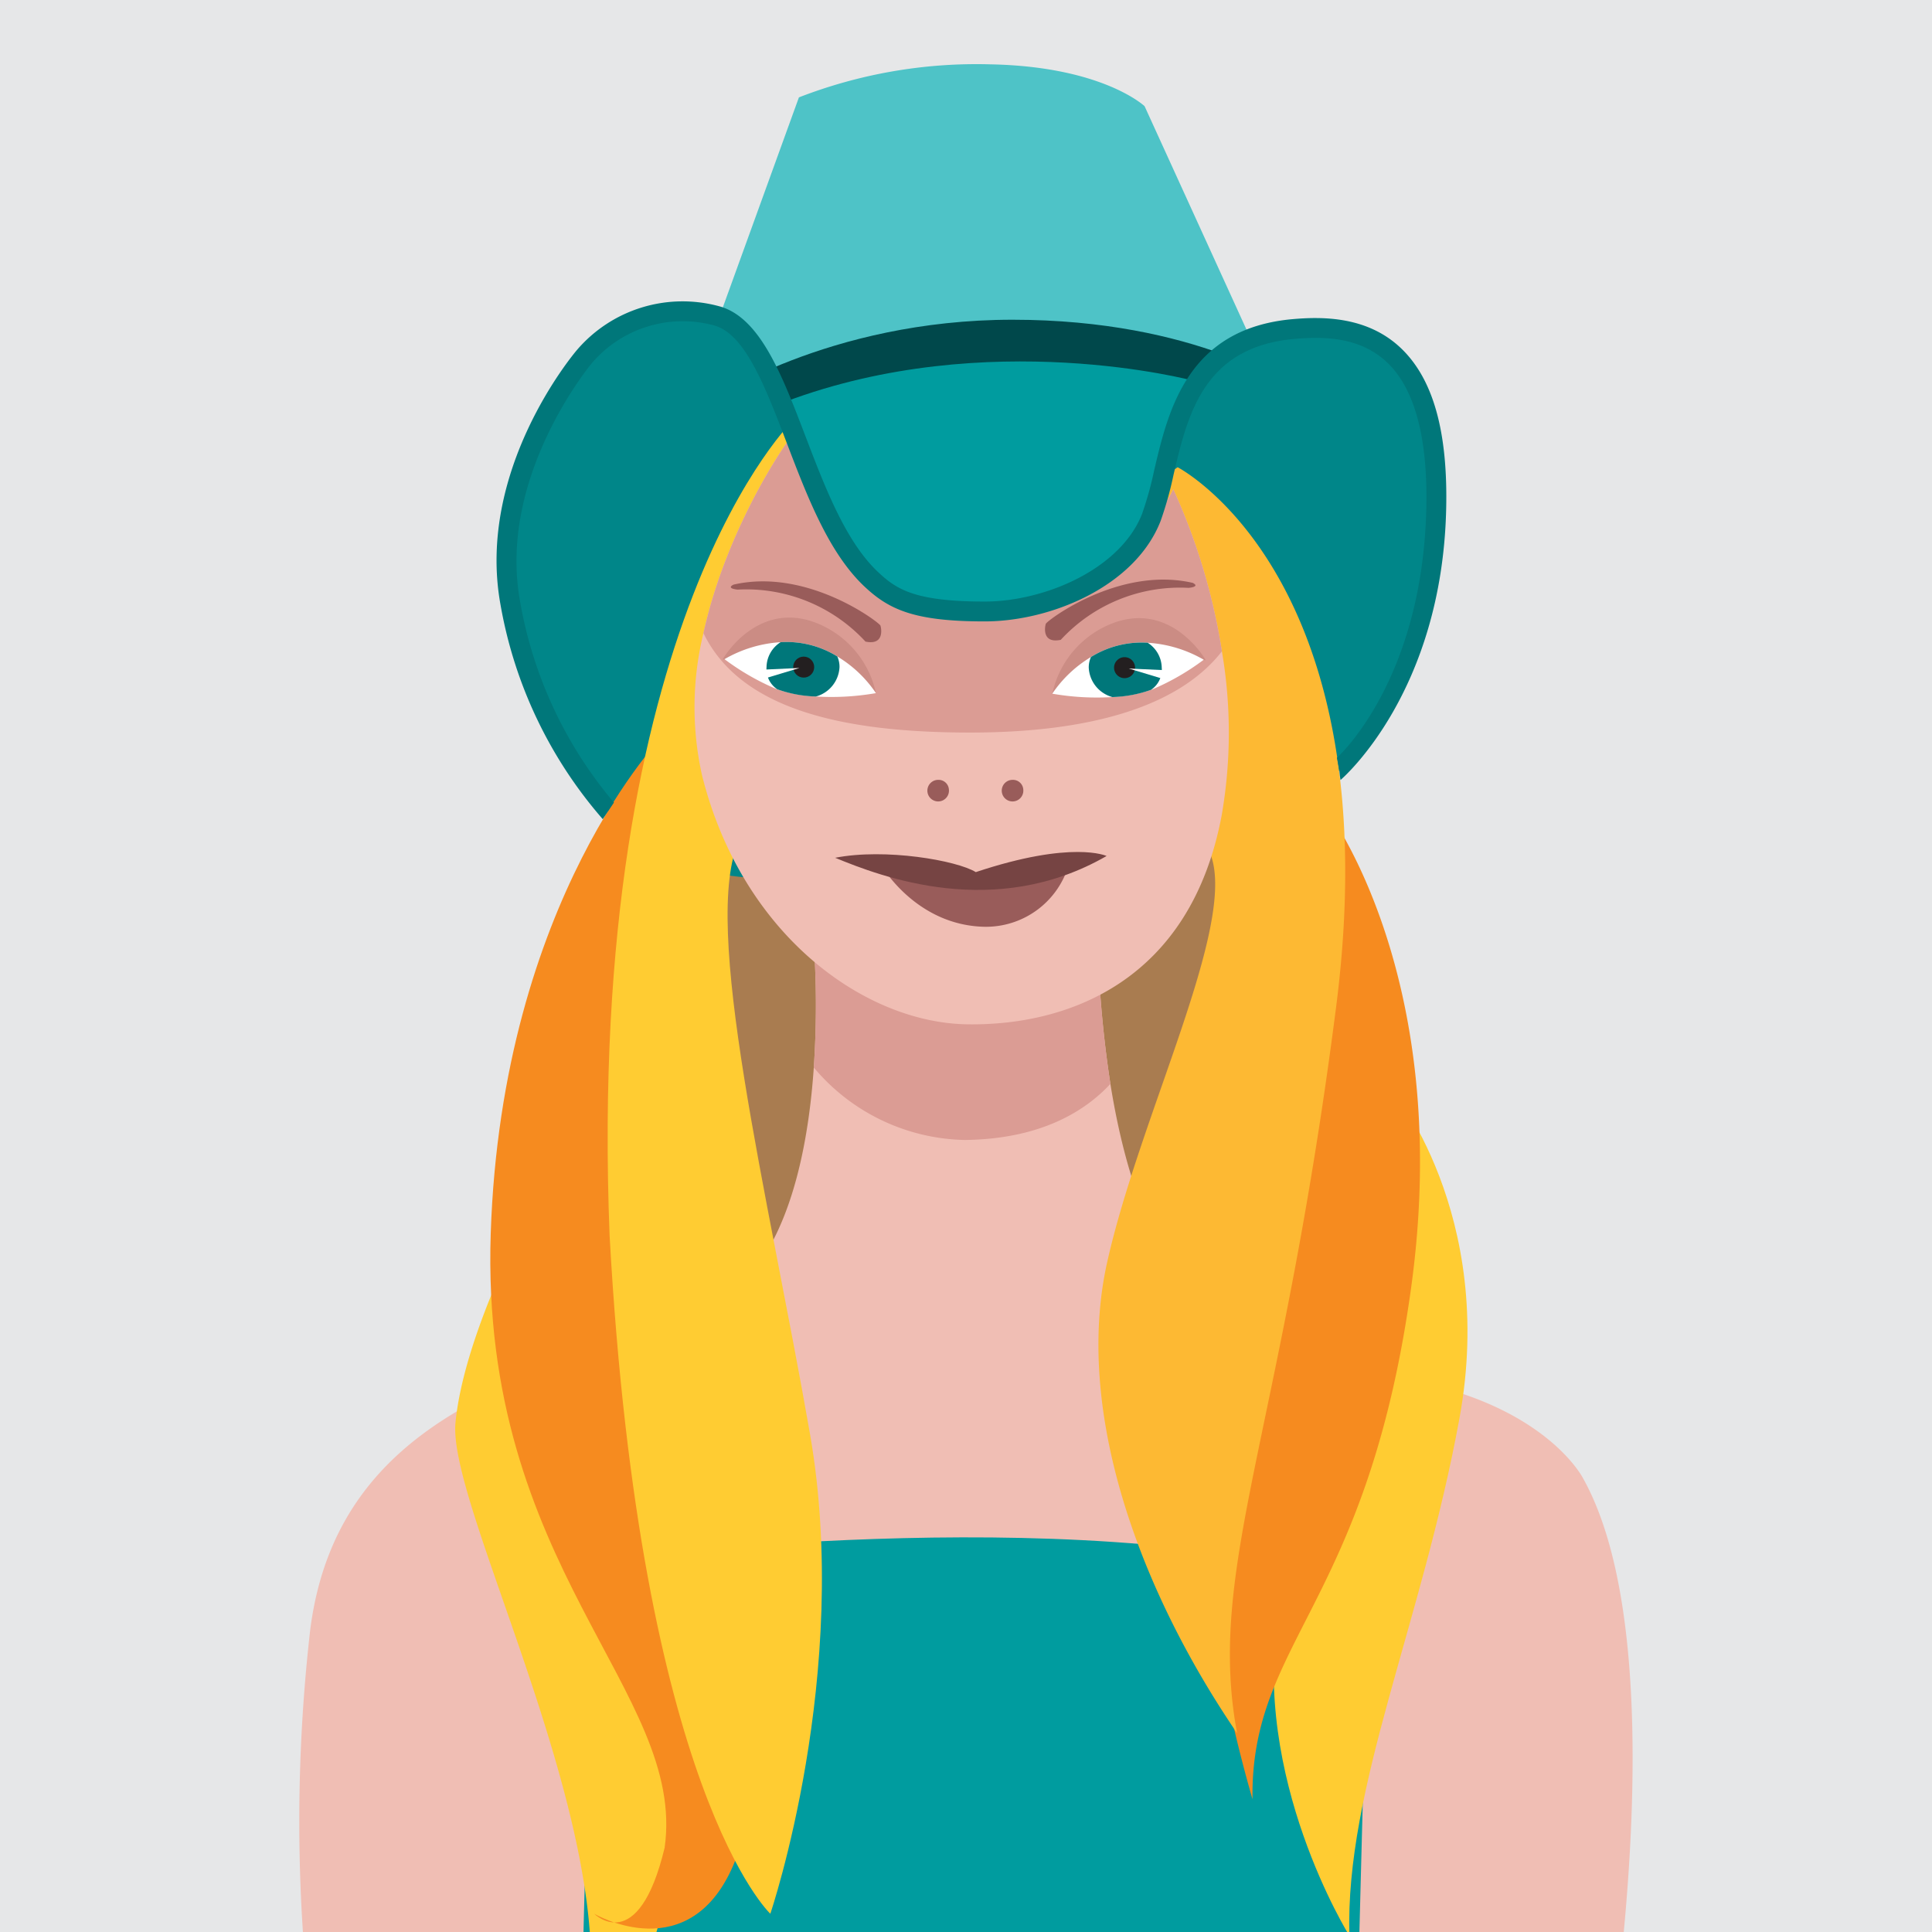
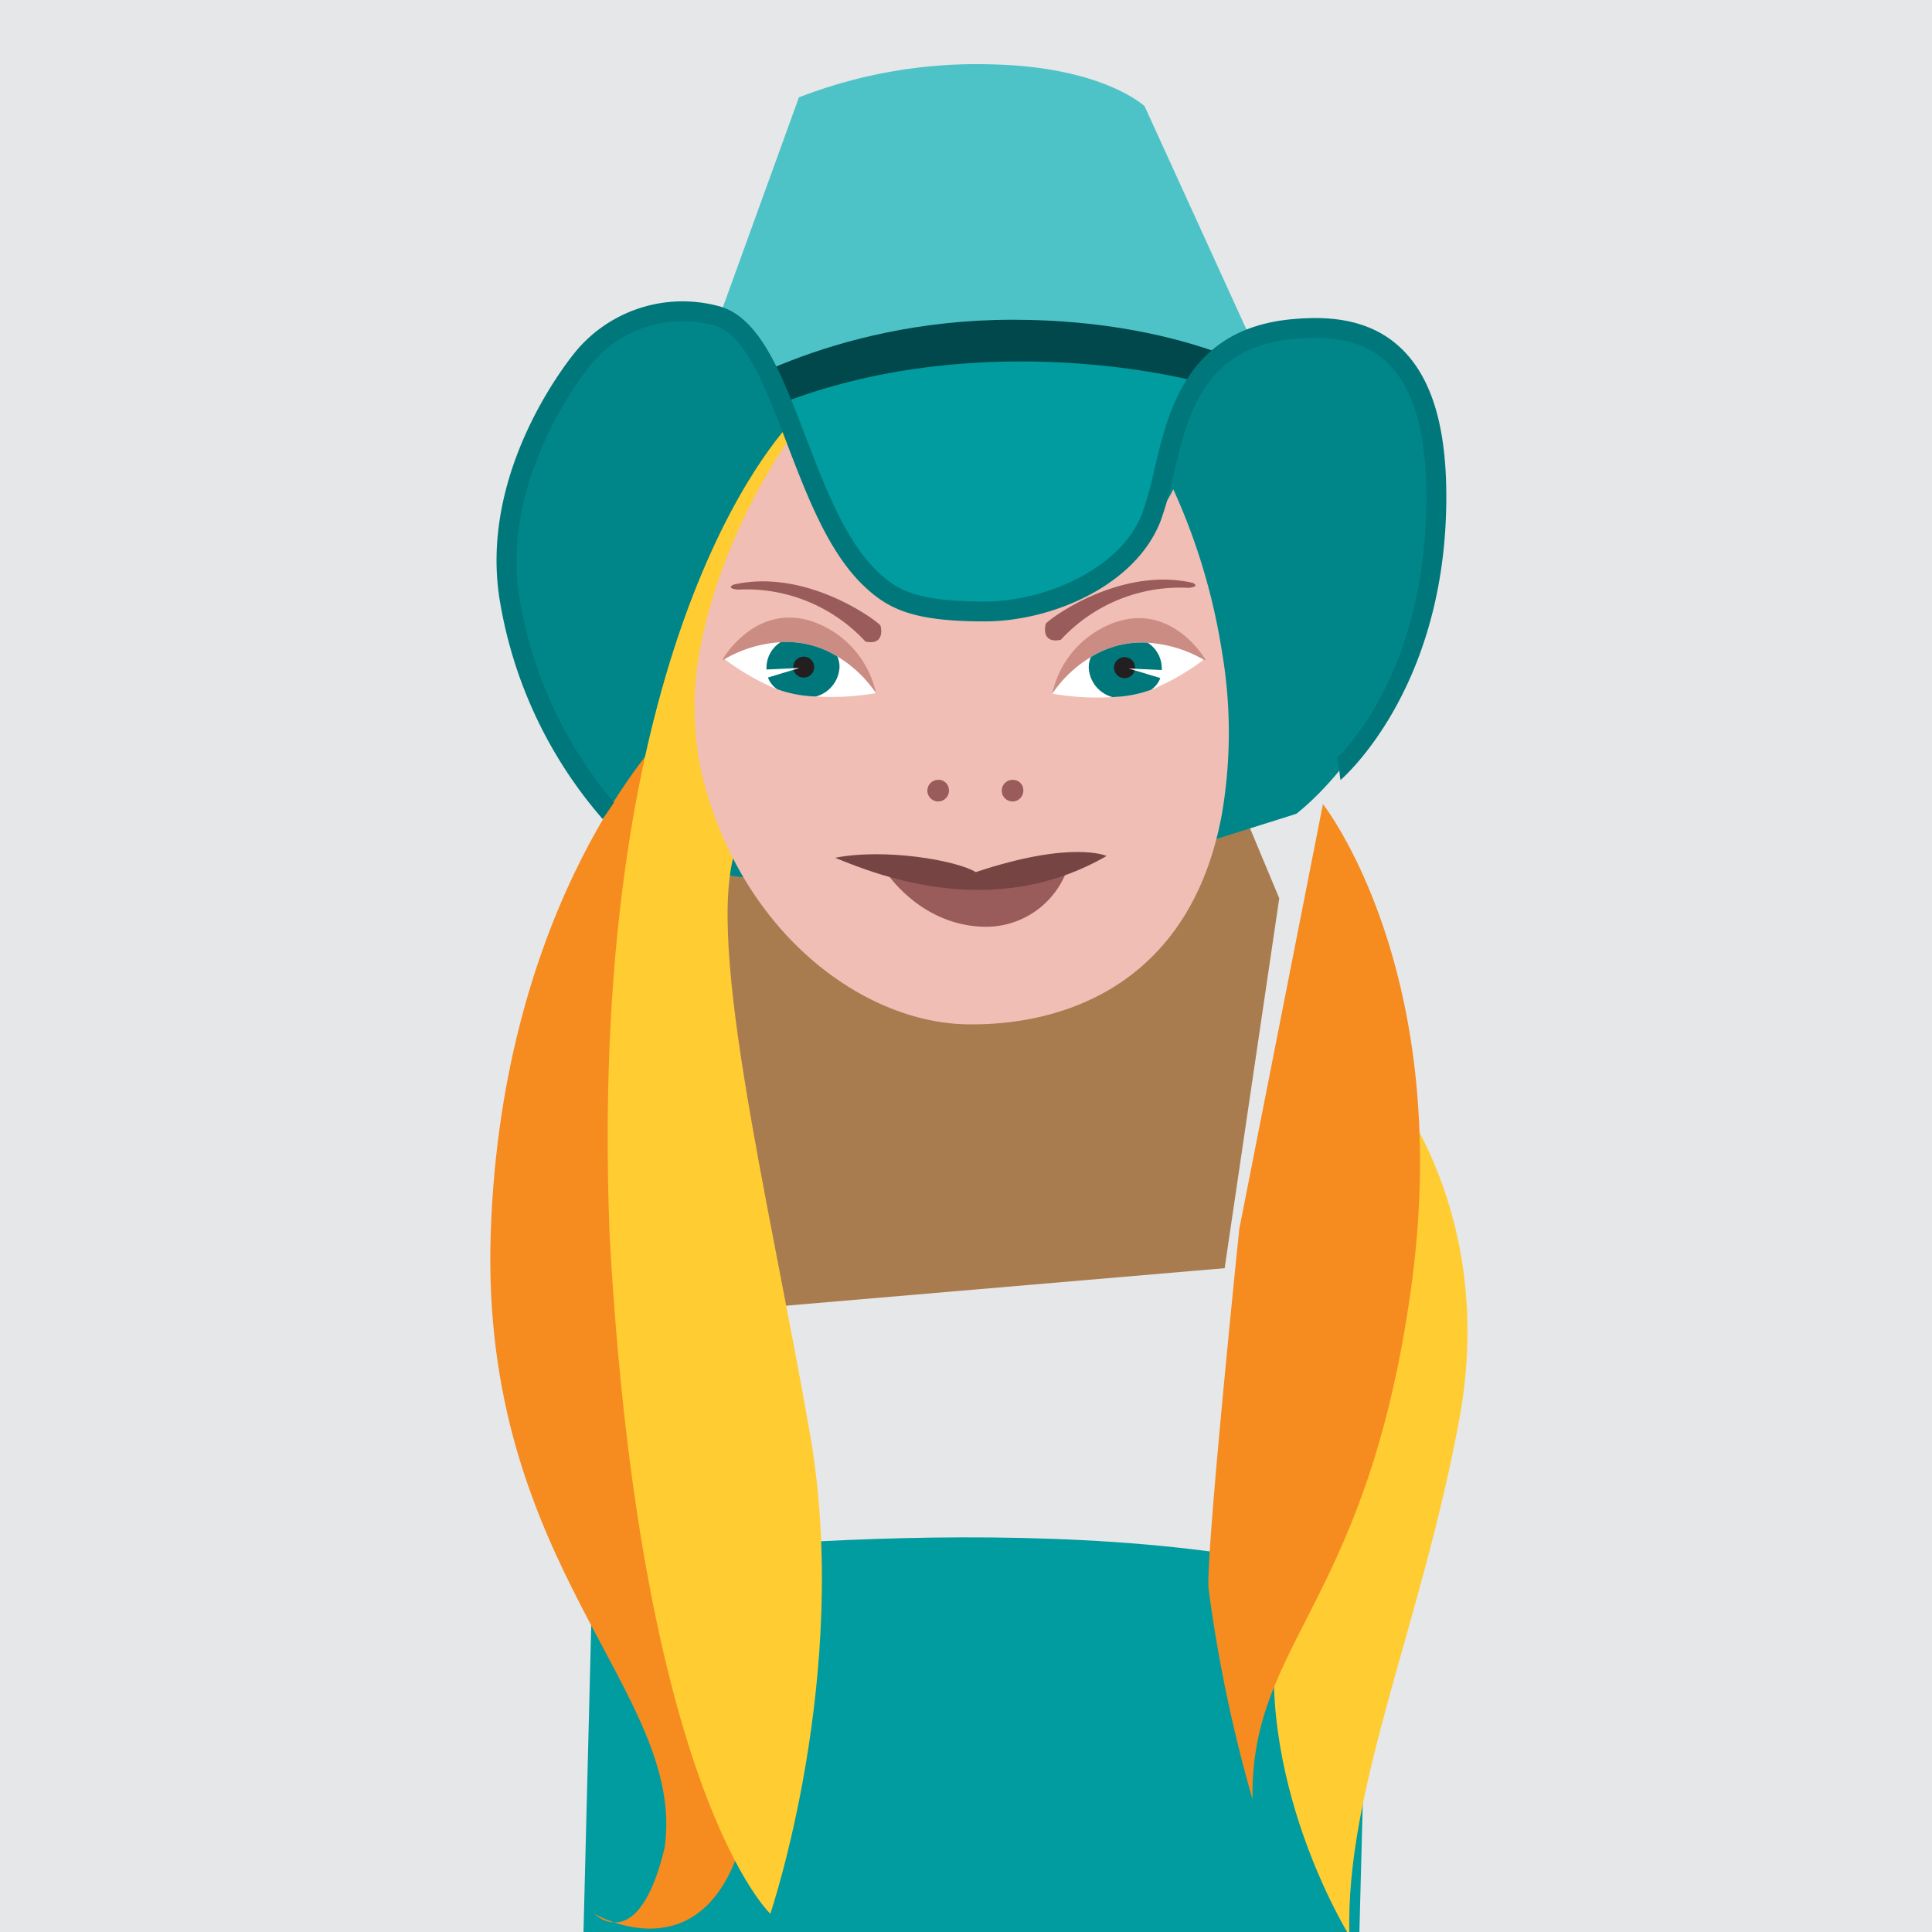
<svg xmlns="http://www.w3.org/2000/svg" viewBox="0 0 155 155" id="avatar">
  <path fill="#e6e7e8" d="M-.452-.453h155.904v155.905H-.452z" />
  <path fill="#a97c50" d="m57.321 65.894-2.49 26.489 4.98 12.647 38.44-3.286 4.381-29.676-3.783-9.063-32.067 2.291-9.461.598z" />
-   <path fill="#f0beb4" d="M126.983 118.561s-3.888-7.592-19.256-8.476c-12.005-.693-16.786-11.512-18.642-23.127a91.375 91.375 0 0 1-.964-9.728l-22.96-3.178a73.787 73.787 0 0 1 .128 11.591c-.534 7.76-2.598 17.033-9.138 19.67-11.838 4.772-28.968 7.417-31.262 25.438a135.17 135.17 0 0 0-.556 24.702h105.893c1.124-11.572 1.635-28.22-3.243-36.892Z" />
-   <path fill="#db9c94" d="M89.085 86.958c-2.048 2.207-5.616 4.429-11.672 4.5a16.212 16.212 0 0 1-12.124-5.815 73.787 73.787 0 0 0-.129-11.591l22.961 3.178a91.375 91.375 0 0 0 .964 9.728Z" />
  <path fill="#009c9f" d="m109.703 130.424-3.983-4.382c-23.104-5.577-58.157-.796-58.157-.796l-.762 30.207h62.249Z" />
  <path fill="#4ec3c7" d="M101.012 28.654 91.827 8.518s-3.356-3.18-12.365-3.356a39.395 39.395 0 0 0-15.367 2.65l-8.832 24.375 21.196 5.476 15.191-2.827Z" />
  <path fill="#00484b" d="M56.856 32.187s9.539-6.536 24.375-6.536c14.838 0 22.434 5.476 22.434 5.476l-1.237 15.014-20.314 15.544-26.494-8.832Z" />
  <path fill="#008689" d="M103.992 65.293s11.672-8.586 11.537-27.879c-.029-4.023-1.17-11.992-11.73-11.02-13.462 1.24-5.948 15.229-16.203 18.753-10.256 3.526-16.895 4.965-20.42-2.084-3.525-7.05-5.743-18.335-12.153-18.335s-16.397 9.587-14.16 23.261c1.35 8.246 7.051 16.984 11.216 20.51 4.166 3.524 34.61 2.242 34.61 2.242Z" />
-   <path fill="#ffcc32" d="M53.678 137.99c-2.474-15.72-9.716-32.677-9.716-32.677l-1.06-8.831s-5.652 10.245-6.36 17.663c-.562 5.91 9.852 26.168 10.808 41.308h5.175a36.75 36.75 0 0 0 1.153-17.462Z" />
  <path fill="#f68b1f" d="M53.323 58.859S40.254 72.106 39.37 98.955c-.884 26.848 15.72 36.74 13.953 49.28-2.119 8.833-5.652 5.3-5.652 5.3s7.773 4.592 11.306-4.24c3.532-8.831 1.236-25.082 1.236-25.082l-7.067-36.386Z" />
  <path fill="#ffcc32" d="M63.745 33.6S46.964 49.497 48.907 99.13c2.474 44.69 12.895 54.405 12.895 54.405s6.536-19.254 3.18-38.507c-3.356-19.253-8.83-40.98-5.653-47.691 3.18-6.712 7.066-27.202 7.066-27.202zm47.868 53.697s8.478 10.068 5.476 26.495c-3.003 16.427-9.185 29.674-8.831 41.509 0 0-7.95-12.718-5.654-26.142 2.297-13.424 8.125-29.675 8.125-29.675z" />
  <path fill="#f68b1f" d="M106.137 64.511s10.598 13.425 7.066 38.86-12.894 28.26-12.718 40.978a115.744 115.744 0 0 1-3.533-16.956c-.177-3.18 2.473-28.791 2.473-28.791Z" />
-   <path fill="#fdb933" d="M94.48 37.486s17.131 8.832 12.717 43.275c-4.416 34.444-10.42 45.042-7.948 58.29-7.95-11.658-13.07-25.966-10.42-37.8 2.648-11.835 10.42-27.025 8.3-32.677a42.653 42.653 0 0 1-2.473-8.479l-5.9-18.644Z" />
  <path fill="#f0beb4" d="M98.016 65.392c-2.479 13.248-12.236 16.905-20.4 16.787-8.317-.12-18.111-7.243-21.29-19.966a25.014 25.014 0 0 1 .11-11.417v-.007c1.937-8.811 7.164-16.236 7.666-16.483.7-.351 3.353 11.129 9.002 12.364 5.657 1.234 15.368-.526 16.61-1.944 1.235-1.41 3.53-3.53 4.415-5.473a50.026 50.026 0 0 1 3.902 13.001 38.656 38.656 0 0 1-.015 13.138Z" />
  <path fill="#995c5a" d="M76.13 63.356a.866.866 0 1 1-.861-.79.828.828 0 0 1 .86.79zm5.967 0a.866.866 0 1 1-.863-.79.829.829 0 0 1 .863.79zm3.664 5.966a6.926 6.926 0 0 1-6.827 5.03c-5.462-.143-8.194-4.887-8.194-4.887l5.246.72 6.038.07 3.737-1.149" />
  <path fill="#764443" d="M88.78 68.675s-2.732-1.294-10.494 1.293c-1.509-.934-7.257-1.94-11.283-1.15 3.666 1.51 12.792 5.032 21.776-.143Z" />
-   <path fill="#db9c94" d="M98.031 52.254c-3.712 4.757-11.36 6.517-20.18 6.517-9.837 0-18.37-1.697-21.414-7.975v-.007c1.936-8.811 7.163-16.236 7.665-16.483.7-.35 3.353 11.129 9.002 12.364 5.657 1.234 15.368-.526 16.61-1.944 1.235-1.41 3.53-3.53 4.415-5.473a50.026 50.026 0 0 1 3.902 13.001Z" />
  <path fill="#009c9f" d="M95.763 30.55s-16.508-4.433-32.767 1.681c1.53 4.726 3.09 17.087 14.346 17.087s13.887-4.163 15.38-9.036c1.302-4.258 1.153-5.192 3.04-9.731Z" />
  <path fill="#995c5a" d="M59.172 47.303a13.007 13.007 0 0 1 10.263 4.17c1.522.32 1.282-1.044 1.2-1.284-.08-.24-5.852-4.65-11.783-3.287-.642.32.32.4.32.4zm36.195-.14a13.007 13.007 0 0 0-10.263 4.169c-1.522.32-1.28-1.043-1.202-1.284.08-.24 5.854-4.65 11.786-3.286.641.321-.32.4-.32.4z" />
  <path fill="#cb8c84" d="M70.275 55.608a7.807 7.807 0 0 0-5.279-5.804c-4.507-1.352-7.031 3.11-7.031 3.11l4.463-.27Z" />
  <path fill="#fff" d="M70.275 55.608a20.84 20.84 0 0 1-4.82.271h-.007a11.133 11.133 0 0 1-3.092-.581 2.226 2.226 0 0 1-.135-.048 19.657 19.657 0 0 1-4.095-2.366 10.206 10.206 0 0 1 4.502-1.363 7.721 7.721 0 0 1 4.549 1.147 9.828 9.828 0 0 1 3.098 2.94Z" />
  <path fill="#00777a" d="M65.448 55.88h.007a2.572 2.572 0 0 0 1.897-2.367 2.037 2.037 0 0 0-.175-.845 7.721 7.721 0 0 0-4.55-1.147 2.41 2.41 0 0 0-1.13 1.992 1.95 1.95 0 0 0 .86 1.785 10.031 10.031 0 0 0 3.091.581Z" />
  <circle cx="64.479" cy="53.521" r=".842" fill="#231f20" />
  <path fill="#fff" d="m61.166 53.727 2.975-.136-2.839.856-.136-.72z" />
  <path fill="#cb8c84" d="M84.424 55.653a7.806 7.806 0 0 1 5.28-5.804c4.506-1.352 7.03 3.11 7.03 3.11l-4.463-.27Z" />
  <path fill="#fff" d="M84.424 55.653a20.81 20.81 0 0 0 4.82.271h.008a11.132 11.132 0 0 0 3.09-.581c.049-.016.096-.032.137-.048a19.644 19.644 0 0 0 4.094-2.367 10.21 10.21 0 0 0-4.5-1.362 7.722 7.722 0 0 0-4.55 1.147 9.829 9.829 0 0 0-3.1 2.94Z" />
  <path fill="#00777a" d="M92.343 55.343a1.95 1.95 0 0 0 .86-1.785 2.411 2.411 0 0 0-1.13-1.992 7.722 7.722 0 0 0-4.55 1.147 2.037 2.037 0 0 0-.175.845 2.573 2.573 0 0 0 1.896 2.366h.008a10.042 10.042 0 0 0 3.09-.581Z" />
  <path fill="#231f20" d="M89.379 53.565a.842.842 0 1 0 .842-.842.842.842 0 0 0-.842.842Z" />
  <path fill="#fff" d="m93.533 53.771-2.974-.136 2.838.857.136-.721z" />
  <path fill="#00777a" d="M48.358 65.72a35.49 35.49 0 0 1-8.205-17.216c-1.957-10.76 5.8-20.032 6.131-20.422a11.159 11.159 0 0 1 11.384-3.52c3.294.86 5.065 5.5 6.943 10.412 1.593 4.17 3.24 8.483 5.843 10.929 1.47 1.38 2.942 2.358 8.54 2.358 4.87 0 10.929-2.637 12.637-7.05a28.027 28.027 0 0 0 .972-3.504c1.126-4.795 2.666-11.363 11.126-12.105 2.432-.214 5.962-.207 8.619 2.287 2.628 2.468 3.829 6.727 3.673 13.021-.359 14.549-8.17 21.404-8.476 21.67l-.055-.357-.042-.426-.191-1.002c.07-.06 6.83-6.128 7.17-19.924.143-5.734-.924-9.71-3.17-11.82-2.167-2.035-5.084-2.064-7.389-1.863-7.311.642-8.588 6.083-9.714 10.883a29 29 0 0 1-1.037 3.715c-2.03 5.24-8.792 8.068-14.124 8.068-5.63 0-7.66-.94-9.63-2.79-2.87-2.697-4.583-7.184-6.241-11.522-1.726-4.518-3.356-8.785-5.856-9.44a9.584 9.584 0 0 0-9.75 2.992c-.093.11-7.614 9.119-5.796 19.126a33.992 33.992 0 0 0 7.535 16.167Z" />
</svg>